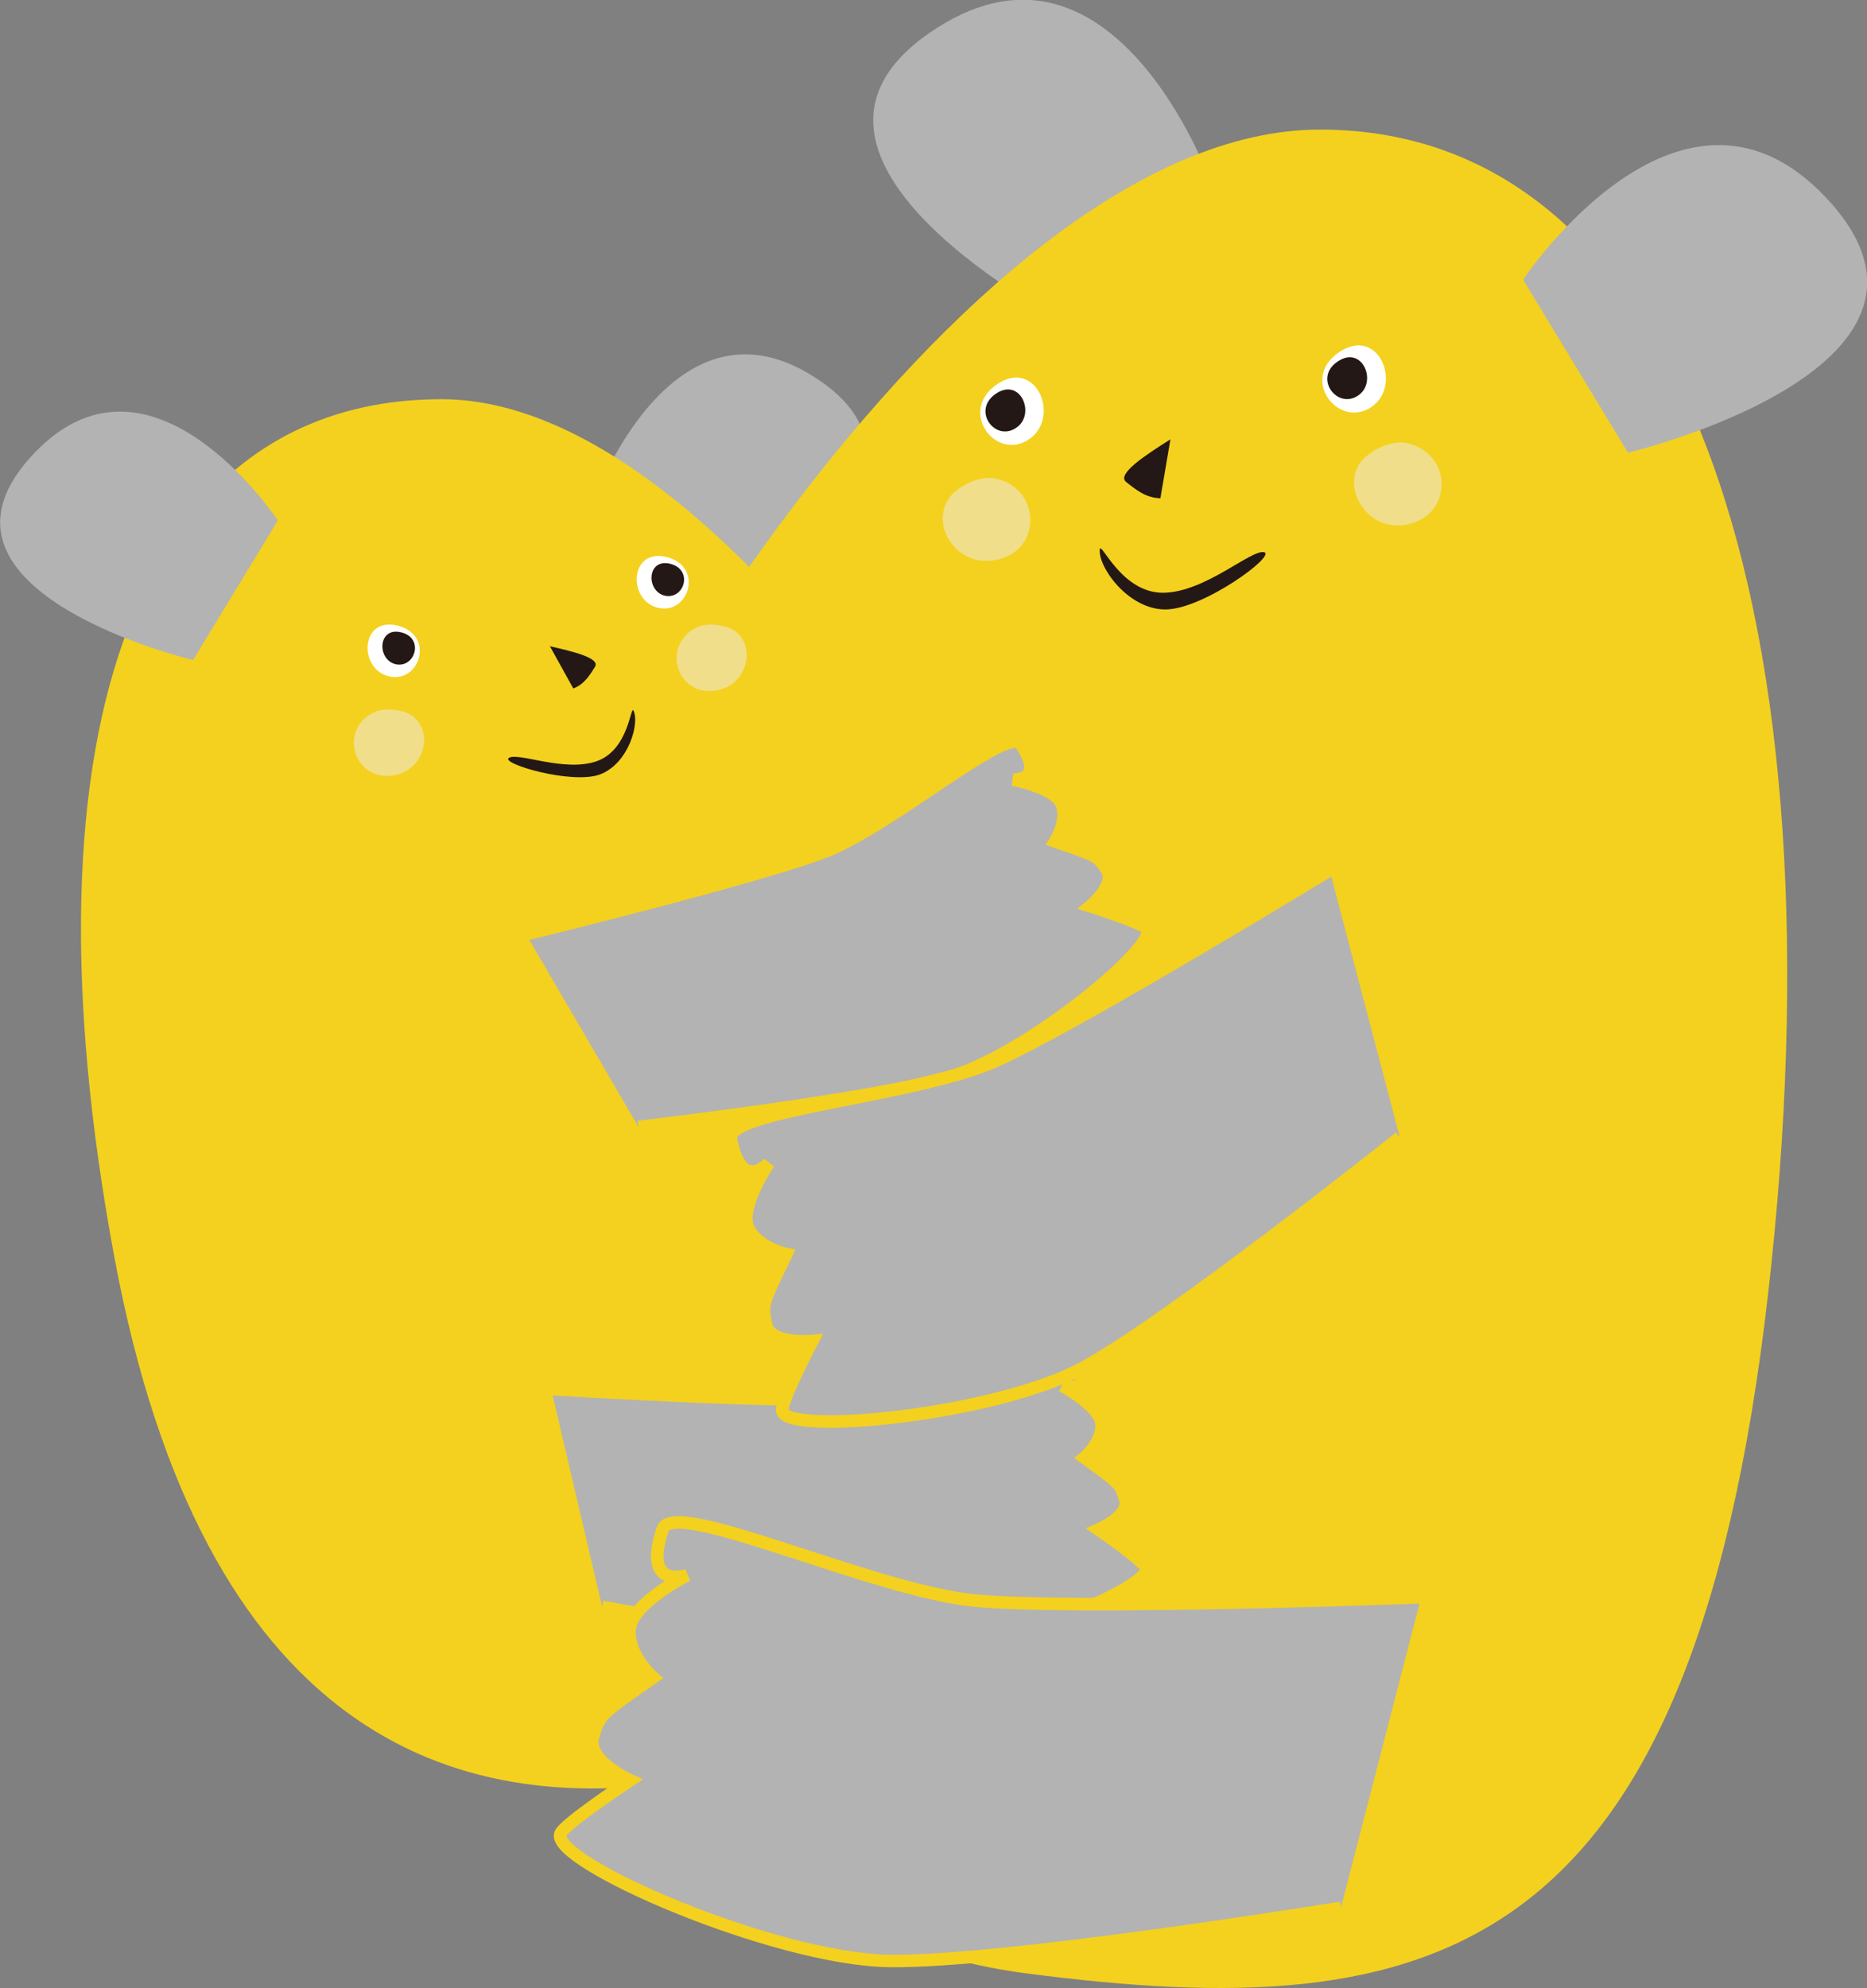
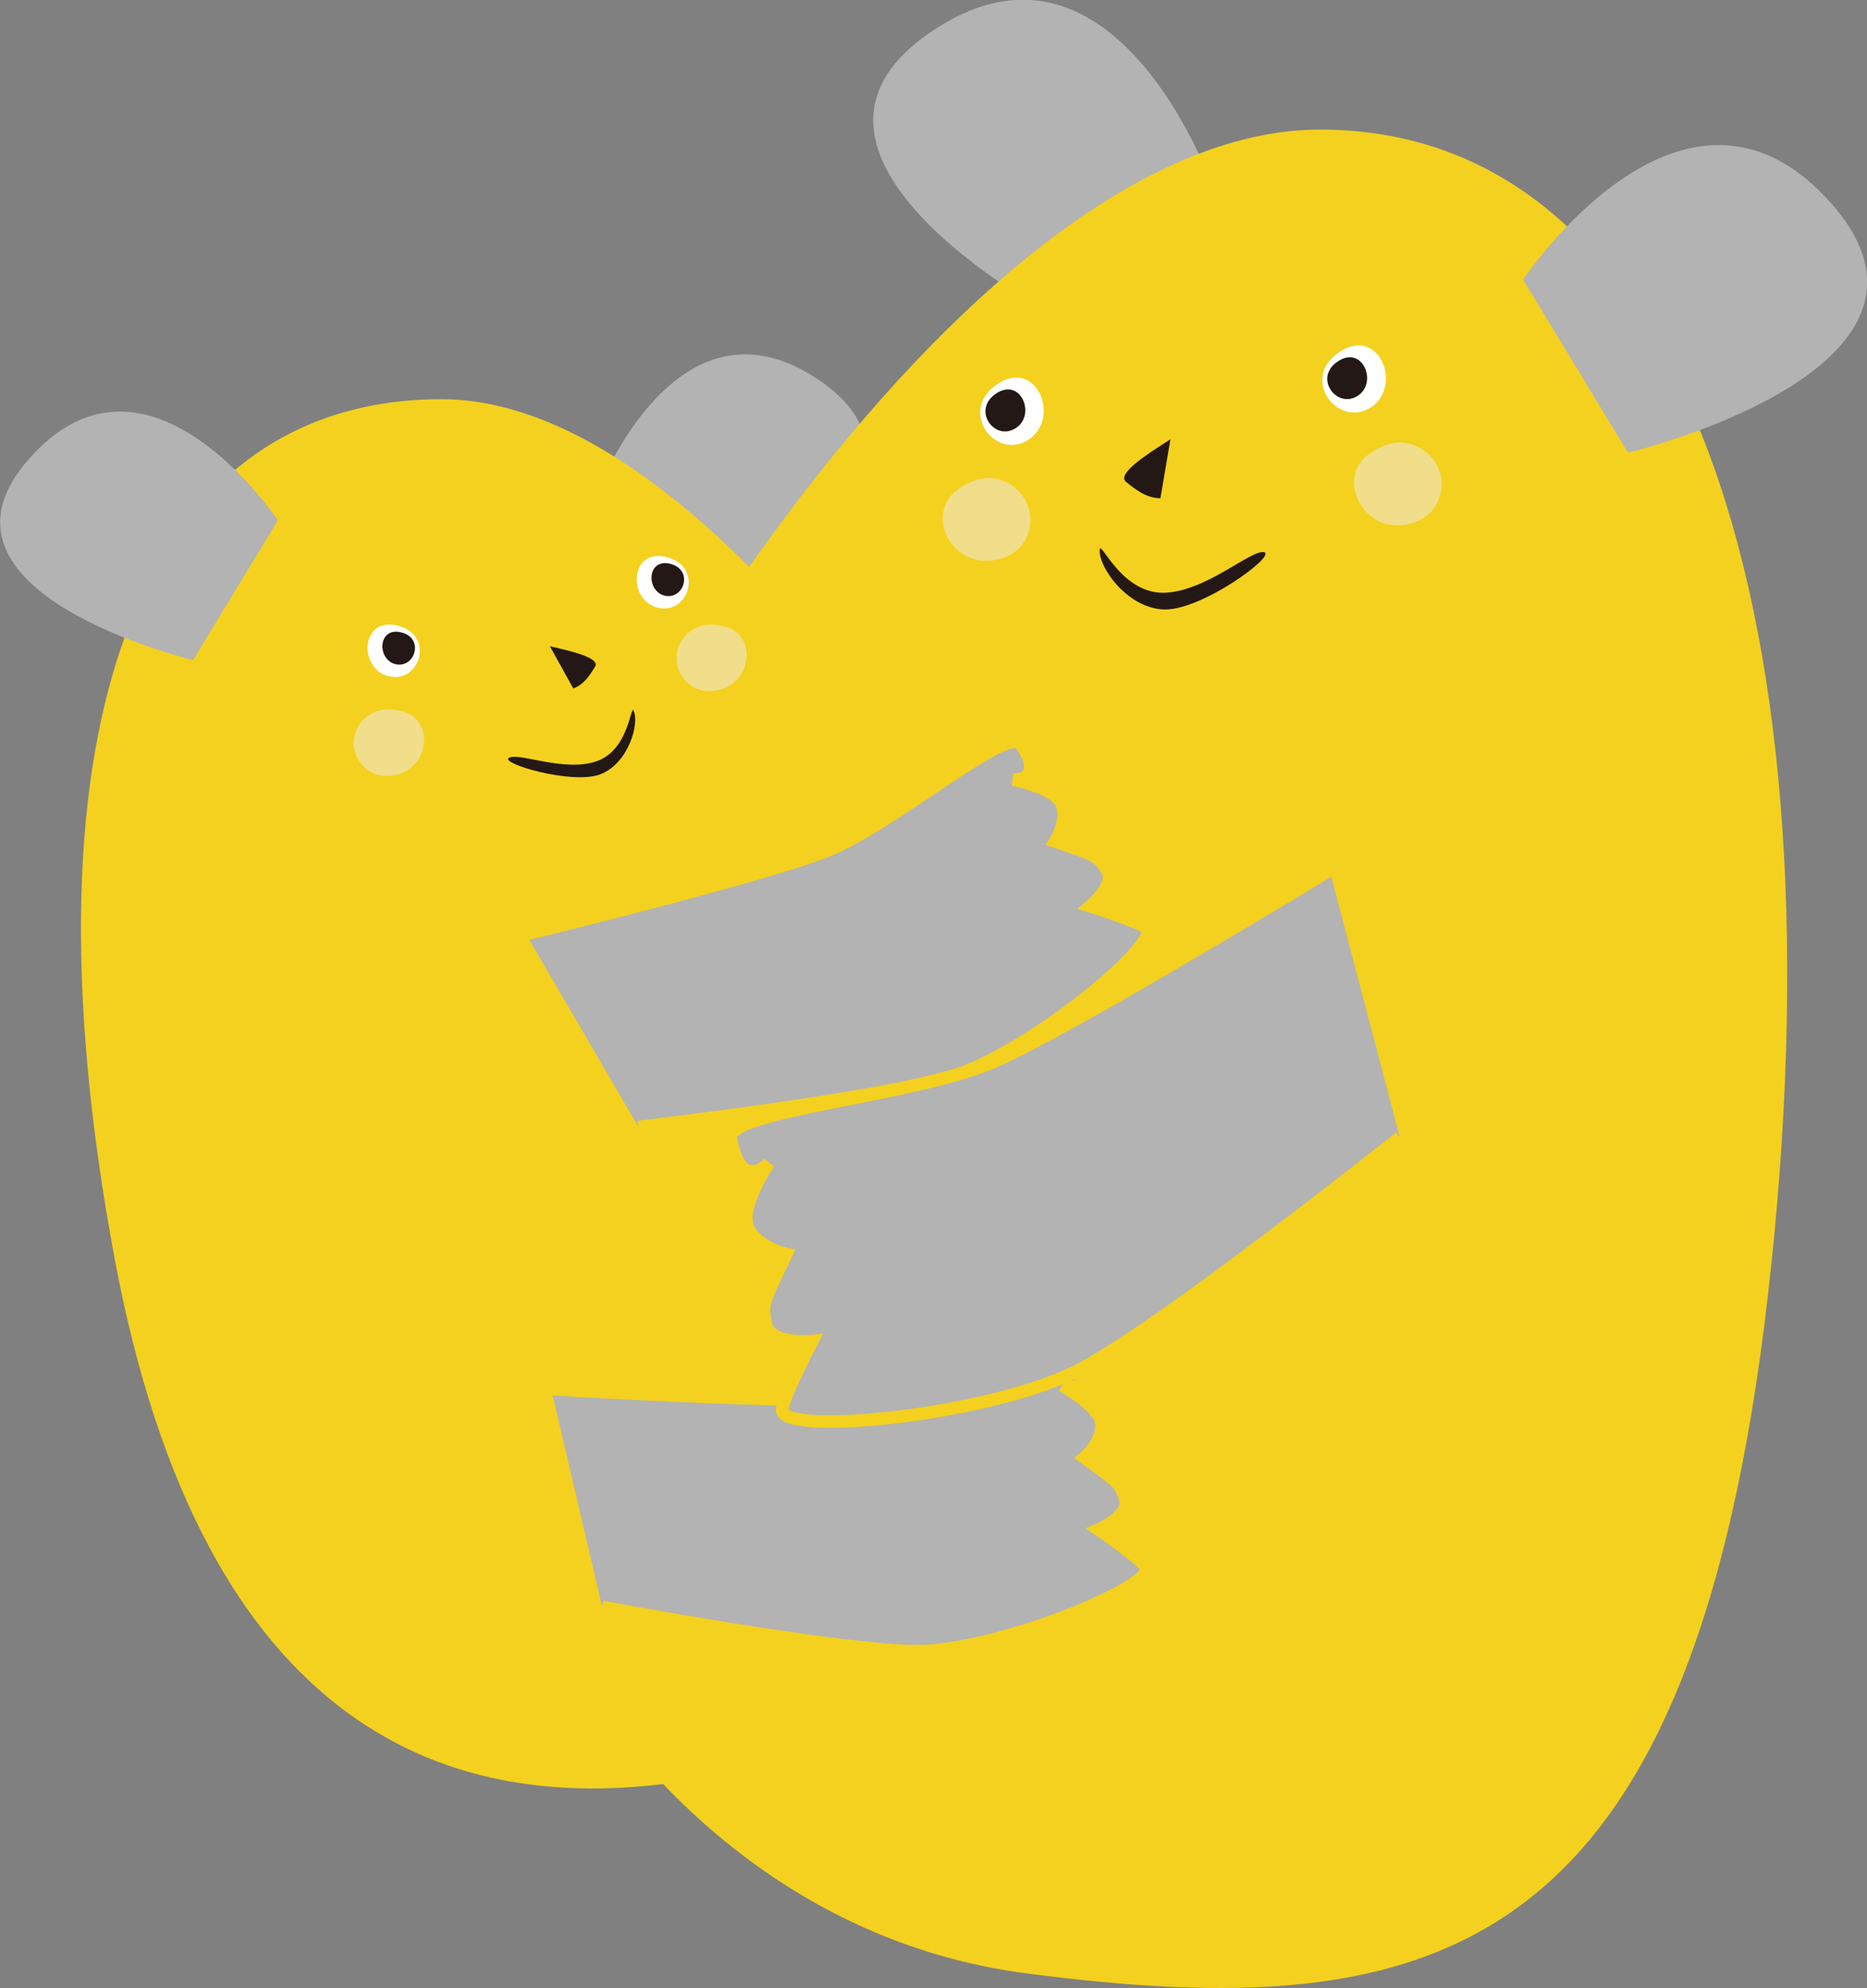
<svg xmlns="http://www.w3.org/2000/svg" version="1.1" id="レイヤー_1" x="0px" y="0px" viewBox="0 0 446.8 475.6" style="enable-background:new 0 0 446.8 475.6;" xml:space="preserve">
  <rect x="0" y="0" width="446.8" height="475.6" fill="#808080" stroke="none" />
  <style type="text/css">
	.st0{fill:#B3B3B3;}
	.st1{fill:#F4D11E;}
	.st2{fill:#F1DE8A;}
	.st3{fill:#FFFFFF;}
	.st4{fill:#231815;}
	.st5{fill:#B3B3B3;stroke:#F4D11E;stroke-width:3;stroke-miterlimit:10;}
</style>
  <g>
    <path class="st0" d="M142.1,119.7c0,0,19.1-52.9,54.3-28.5s-26.7,56.2-26.7,56.2" />
    <path class="st0" d="M289.6,43.2c0,0-23.6-65.5-67.2-35.3s33,69.5,33,69.5" />
    <path class="st1" d="M315.9,31c88.7,0,125.6,118.6,107.2,278.8c-18.4,160.2-80.2,174.9-177.3,162.3   c-97.1-12.5-152.6-122.8-134.2-199.8S230.5,31,315.9,31z" />
    <g>
      <g>
        <g>
          <path class="st2" d="M344.9,117.2c-0.5,3.5-2.6,6.2-5.7,7.5c-1.8,0.8-4,1.2-6.1,0.9c-3.1-0.4-5.6-2.1-7.2-4.5      c-1.3-1.9-2.1-4.3-1.8-6.8c0.4-2.9,2.1-4.9,4.6-6.4c2.1-1.3,4.8-2.3,7.4-2C341.9,106.8,345.7,111.8,344.9,117.2z" />
        </g>
        <g>
          <path class="st2" d="M246.5,125.7c-0.5,3.5-2.6,6.2-5.7,7.5c-1.8,0.8-4,1.1-6.1,0.9c-3.1-0.4-5.6-2.1-7.3-4.5      c-1.3-1.9-2.1-4.3-1.7-6.8c0.4-2.9,2.1-4.9,4.5-6.4c2.1-1.3,4.8-2.3,7.5-2C243.5,115.2,247.2,120.3,246.5,125.7z" />
        </g>
        <g>
          <path class="st3" d="M238.5,92c9.6-6.6,15.5,8.1,7.6,13.2C238.2,110.3,229.3,98.4,238.5,92z" />
        </g>
        <g>
          <path class="st3" d="M320.4,84.3c9.6-6.6,15.5,8.1,7.6,13.2C320.1,102.5,311.1,90.6,320.4,84.3z" />
        </g>
        <g>
          <path class="st4" d="M238.3,94.2c6-4.1,9.7,5.1,4.8,8.2C238.1,105.7,232.5,98.2,238.3,94.2z" />
        </g>
        <g>
          <path class="st4" d="M320.1,86.5c6-4.1,9.7,5.1,4.8,8.2C319.9,97.9,314.3,90.4,320.1,86.5z" />
        </g>
        <g>
          <path class="st4" d="M280.1,105.1c-5.7,3.6-13,8.3-10.6,10.2s4.7,3.8,8.2,3.9" />
        </g>
      </g>
      <path class="st4" d="M263.2,131.4c0.3-2,5.2,10.5,15.2,10.4c10-0.1,21-10.4,24.1-9.7c3.1,0.7-14.6,13.7-23.6,13.7    C269.9,145.8,262.7,135.5,263.2,131.4z" />
    </g>
    <path class="st0" d="M364.5,66.9c0,0,38.5-58,73.7-18.3s-48.6,59.7-48.6,59.7" />
    <path class="st1" d="M105.7,95.5C34,95.5,3.5,172.8,27.4,300.9c21.2,113.7,80.8,134.2,137.5,125c78.1-12.7,120.8-73.2,106-135.4   C255.9,228.4,174.7,95.5,105.7,95.5z" />
    <g>
      <g>
        <g>
          <path class="st2" d="M85.6,181.4c1.3,2.5,3.6,4,6.4,4.2c1.5,0.1,3.4-0.2,4.9-1c2.3-1.2,3.7-3.2,4.3-5.4c0.5-1.8,0.4-3.9-0.5-5.6      c-1.1-2.1-2.9-3.2-5.2-3.6c-1.9-0.4-4.3-0.5-6.2,0.5C85,172.6,83.5,177.5,85.6,181.4z" />
        </g>
        <g>
          <path class="st2" d="M162.8,161.1c1.3,2.5,3.6,4,6.4,4.2c1.5,0.1,3.4-0.2,4.9-1c2.3-1.2,3.7-3.2,4.3-5.4      c0.5-1.8,0.4-3.9-0.5-5.6c-1.1-2.1-2.9-3.2-5.2-3.6c-1.9-0.4-4.3-0.5-6.2,0.5C162.3,152.3,160.8,157.1,162.8,161.1z" />
        </g>
        <g>
          <path class="st3" d="M159.7,133.3c-9.1-2.4-9.6,10.4-2.2,12.1S168.4,135.6,159.7,133.3z" />
        </g>
        <g>
          <path class="st3" d="M95.3,149.7c-9.1-2.4-9.6,10.4-2.2,12.1S104.1,152,95.3,149.7z" />
        </g>
        <g>
          <path class="st4" d="M160.5,134.9c-5.7-1.5-6,6.5-1.4,7.6C163.7,143.5,166,136.4,160.5,134.9z" />
        </g>
        <g>
          <path class="st4" d="M96.1,151.3c-5.7-1.5-6,6.5-1.4,7.6C99.3,159.9,101.6,152.7,96.1,151.3z" />
        </g>
        <g>
          <path class="st4" d="M131.6,154.6c5.3,1.2,12.1,2.8,10.8,4.9c-1.3,2.1-2.6,4.2-5.2,5.2" />
        </g>
      </g>
      <path class="st4" d="M151.6,170c-0.7-1.4-1.1,9.4-8.8,12.1c-7.7,2.7-18.8-2.2-21-0.8c-2.2,1.3,14.8,6.4,21.7,4    C150.5,182.7,153.1,172.9,151.6,170z" />
    </g>
    <path class="st0" d="M66.5,124.5c0,0-31.1-46.9-59.5-14.8s39.2,48.2,39.2,48.2" />
    <path class="st5" d="M125.9,223.5c0,0,55.7-13.6,71.6-19.8c15.9-6.2,43.7-30.3,46.8-25.7c6.1,9-1.9,8.5-1.9,8.5s10.1,1.9,11.7,5.9   s-1.6,8.9-1.6,8.9c10,3.5,10.1,3.3,12.4,6.8s-4,8.7-4,8.7s12.7,4,13.6,5.4c2.8,4.1-28.5,29.8-46.8,35.3   c-18.3,5.5-74.9,12.1-74.9,12.1" />
    <path class="st5" d="M131.9,332.3c0,0,57.2,3.5,74.3,2.3c17-1.2,50.7-16.1,52.3-10.7c3.2,10.4-4.3,7.6-4.3,7.6s9,4.8,9.4,9.1   s-4.1,8.1-4.1,8.1c8.6,6.3,8.7,6.2,9.8,10.1c1.1,3.9-6.4,7.1-6.4,7.1s10.9,7.5,11.4,9.2c1.5,4.7-36,20-55.1,19.9   c-19.1-0.1-75.1-10.6-75.1-10.6" />
-     <path class="st5" d="M340.1,382.1c0,0-82.3,3.1-106.7,0.8s-72.2-24.8-74.8-17.1c-5,14.8,5.9,11,5.9,11s-13.1,6.6-13.8,12.8   c-0.7,6.2,5.6,11.7,5.6,11.7c-12.5,8.8-12.7,8.6-14.4,14.2s8.9,10.4,8.9,10.4s-15.9,10.5-16.7,12.8c-2.3,6.8,51,29.9,78.5,30.4   c27.4,0.5,108.3-12.7,108.3-12.7" />
    <path class="st5" d="M318.2,208.2c0,0-60.6,37-79.9,45.6s-64.7,11.8-63.4,18.6c2.5,13.2,9.1,5.8,9.1,5.8s-7.1,10.5-5,15.4   s9.2,6.4,9.2,6.4c-5.7,11.9-5.9,11.8-4.9,16.8s11.1,4,11.1,4s-7.6,14.6-7.2,16.7c1.1,6,51,1,71.8-10.2c20.8-11.2,76-55.2,76-55.2" />
  </g>
</svg>